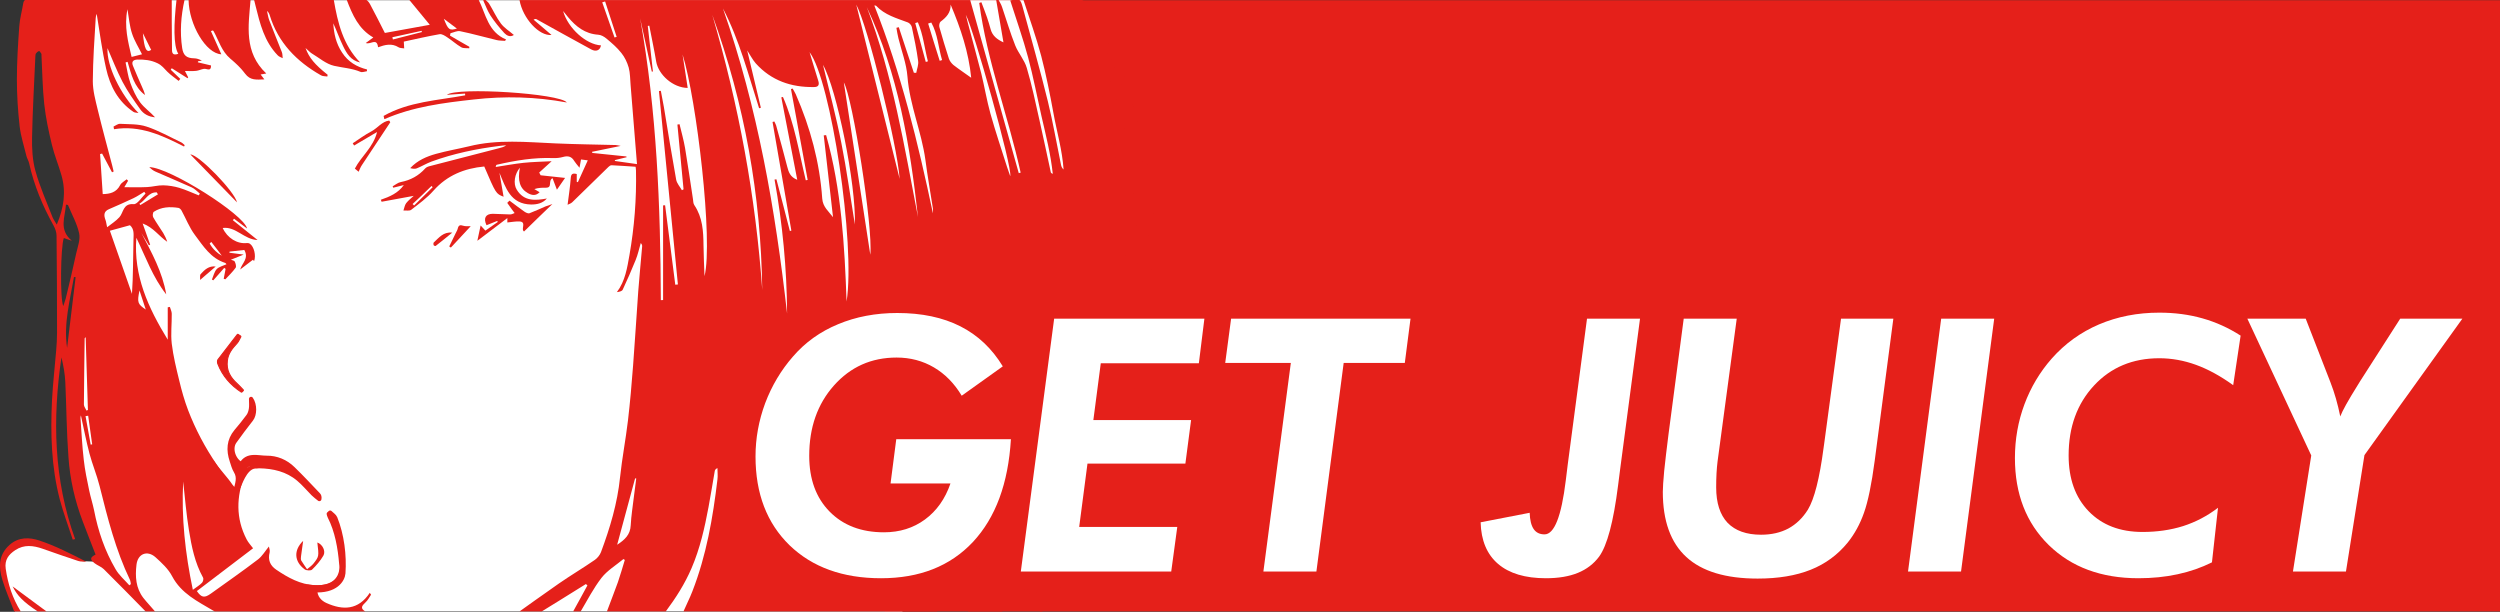
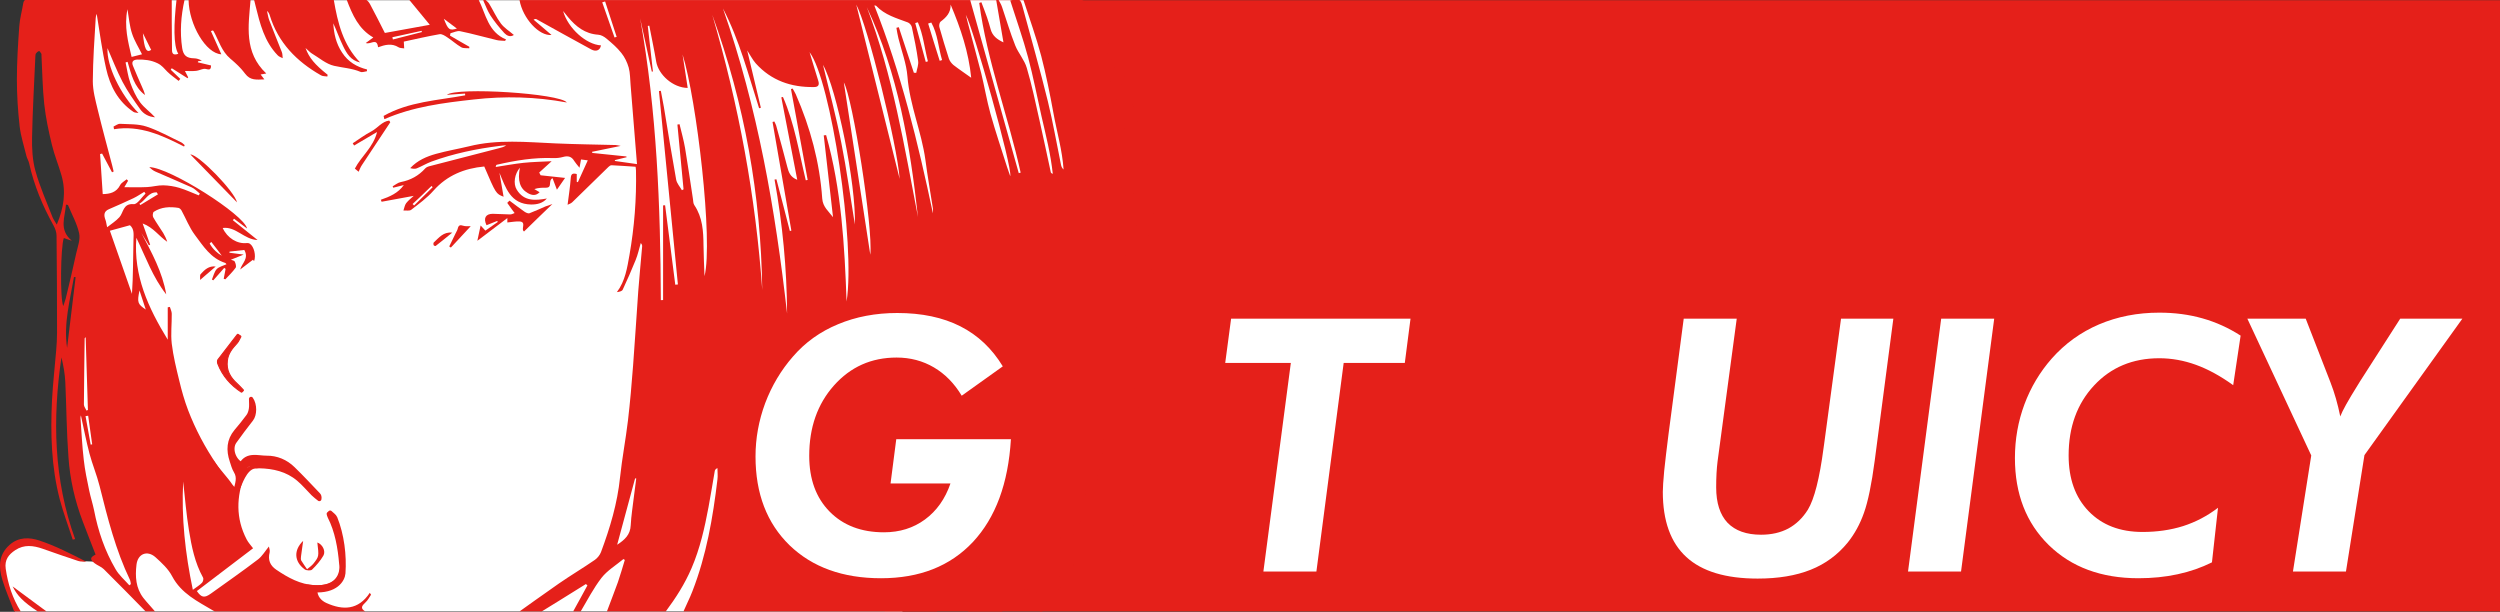
<svg xmlns="http://www.w3.org/2000/svg" width="2370" height="580" viewBox="0 0 2370 580" fill="none">
  <rect x="0" y="0" width="2370" height="580" fill="#333333" stroke="none" />
  <g clip-path="url(#clip0_296_753)">
    <rect x="838.78" y="0.19" width="1531.22" height="579.413" fill="#E5201A" />
    <path d="M77.929 0.19H987.5L1035.69 206.018L855.437 579.602H82.094H14.277L5.949 555.807L2.975 527.253L23.795 512.976L78.524 532.012L95.181 532.607L71.981 405.303L77.929 276.214V0.19Z" fill="white" />
    <path d="M492.56 579.602C492.56 579.602 517.251 561.875 529.982 553.071C541.166 545.337 552.825 538.437 564.009 530.703C566.389 529.038 568.649 526.182 569.72 523.446C578.286 500.483 585.306 477.164 587.804 452.536C589.708 434.571 593.158 416.724 595.3 398.759C597.322 381.388 598.869 363.899 600.178 346.41C601.962 322.971 603.39 299.533 605.056 276.095C606.126 261.937 607.554 247.898 608.744 233.739C608.863 232.669 608.625 231.598 607.435 230.408C605.889 235.762 604.699 241.354 602.557 246.589C598.75 256.107 594.586 265.387 590.303 274.667C589.589 276.095 587.09 276.69 584.83 276.928C592.801 266.22 594.586 253.727 596.727 241.83C601.367 215.298 603.509 188.529 602.914 161.521C602.914 160.569 602.676 159.617 602.557 158.071C594.943 157.595 587.328 157 579.714 156.643C578.762 156.643 577.572 157.476 576.858 158.19C565.437 169.373 554.015 180.557 542.474 191.741C541.166 193.05 539.024 193.526 538.072 194.12C539.143 185.554 540.452 177.345 541.047 169.135C541.285 164.971 542.593 163.901 546.758 164.971C546.758 167.47 546.758 169.968 546.758 172.348C547.114 172.467 547.471 172.586 547.828 172.705C550.803 166.042 553.777 159.498 557.227 152.003C554.491 151.646 552.706 151.408 550.803 151.17C550.327 153.55 549.97 155.453 549.375 159.023C547.114 156.167 545.568 154.501 544.378 152.598C541.88 148.315 538.429 147.482 533.789 148.791C530.815 149.623 527.602 149.98 524.509 149.861C506.306 149.148 488.578 152.122 470.97 156.167C470.494 156.286 470.137 156.762 469.899 158.309C478.584 157 487.27 155.334 496.074 154.382C504.997 153.431 514.039 153.312 522.962 152.836C518.917 156.405 515.11 159.974 511.184 163.544C511.66 164.376 512.136 165.328 512.492 166.161C519.988 166.994 527.364 167.827 535.693 168.66C532.956 172.586 530.696 175.917 527.959 179.843C526.294 175.56 525.104 172.229 523.795 168.898C519.274 171.396 524.033 177.94 517.608 177.94C514.039 177.94 510.351 177.94 506.544 179.248C508.09 180.2 509.756 181.152 511.541 182.223C507.971 185.911 504.164 185.197 500.357 183.056C492.861 178.772 490.482 171.277 492.861 159.023C487.864 164.733 486.318 174.132 489.887 179.843C496.788 191.027 507.377 190.194 518.441 188.172C514.515 192.693 509.28 193.882 503.569 193.882C483.819 193.526 479.417 177.94 473.468 163.782C474.658 171.039 475.967 178.297 477.395 186.506C470.137 183.651 470.137 183.651 459.072 157.833C440.274 159.617 423.855 166.161 410.887 180.795C404.819 187.696 397.205 193.169 389.828 198.879C388.163 200.188 384.95 199.355 382.452 199.593C383.285 197.214 383.642 194.477 385.069 192.574C387.211 189.837 390.185 187.577 392.208 185.673C382.214 187.458 371.982 189.361 361.75 191.265C361.512 190.67 361.274 189.956 361.036 189.361C369.364 186.506 377.455 183.056 382.809 175.441C379.477 176.274 376.146 177.107 372.815 177.94C372.577 177.464 372.458 177.107 372.22 176.631C374.837 175.203 377.217 173.062 379.953 172.586C389.233 170.801 396.848 166.637 403.154 159.617C404.224 158.428 406.247 157.714 407.913 157.357C429.685 151.646 451.458 146.054 473.23 140.462C475.491 139.867 477.751 139.391 479.893 137.726C477.751 137.964 475.61 137.964 473.587 138.321C451.577 141.057 429.923 145.578 408.983 153.193C404.224 154.977 399.822 157.714 395.063 159.617C393.279 160.331 391.018 159.974 388.876 159.379C395.777 152.003 404.462 148.315 413.505 145.816C423.736 142.961 434.325 141.176 444.676 138.678C471.803 131.896 499.286 134.751 526.651 135.941C545.568 136.774 564.604 137.012 583.64 137.488C584.83 137.488 586.02 137.964 588.399 138.321C578.405 140.343 569.839 142.128 561.273 143.913C561.392 144.27 561.392 144.626 561.511 144.983C572.218 146.054 583.045 147.125 593.753 148.315C593.872 148.553 593.991 148.791 594.11 149.029C590.422 149.98 586.614 150.932 582.926 151.765C582.926 152.003 582.926 152.241 582.926 152.598C589.47 153.55 596.014 154.382 603.866 155.572C601.843 130.349 599.821 105.364 597.798 80.498C597.322 75.025 597.441 69.315 596.014 64.08C594.586 59.083 592.206 54.086 588.994 50.16C584.949 45.044 579.952 40.761 574.955 36.596C572.813 34.812 569.839 33.027 567.102 32.908C554.61 32.075 545.925 25.175 538.429 16.133C537.12 14.467 535.693 12.801 533.789 10.422C538.548 26.959 555.681 42.188 569.72 43.021C569.006 47.542 565.199 49.446 560.44 46.828C543.069 37.429 525.937 27.792 508.685 18.274C508.09 17.917 507.377 17.798 505.83 18.631C511.541 23.509 517.251 28.387 522.843 33.146C511.184 34.336 495.598 17.56 492.505 0.071C634.919 0.071 777.214 0.071 919.747 0.071C935.095 54.919 950.443 109.529 965.791 164.138C966.386 164.019 966.98 163.901 967.575 163.663C955.678 109.766 935.69 57.774 928.313 2.807C929.027 2.569 929.622 2.331 930.336 2.093C932.12 6.852 934.024 11.611 935.69 16.489C936.999 20.178 938.069 23.985 939.14 27.792C940.806 33.86 945.089 37.31 951.276 40.166C948.896 26.245 946.636 13.039 944.375 -0.048C944.97 -0.286 945.565 -0.524 946.16 -0.881C947.468 1.617 949.134 3.997 949.967 6.733C954.131 18.869 957.7 31.242 962.459 43.14C965.434 50.517 971.263 56.941 973.405 64.437C978.283 80.855 981.733 97.75 985.541 114.526C989.229 130.706 992.56 146.887 996.13 163.187C996.249 163.901 996.843 164.376 998.033 164.852C996.13 146.292 991.489 128.208 987.325 110.123C983.161 91.682 979.592 73.003 974.714 54.681C969.836 36.358 963.411 18.512 957.7 0.428C966.861 -1.476 967.337 -1.357 969.717 7.566C977.688 37.072 986.136 66.578 993.393 96.203C998.271 116.072 1001.72 136.417 1005.89 156.524C1006.24 157.952 1006.84 159.379 1008.27 160.688C1007.08 142.485 1001.84 124.876 998.628 107.03C995.297 88.946 991.727 70.861 987.087 53.134C982.328 35.288 976.023 17.798 970.193 -0.167C988.277 -0.167 1006.72 -0.286 1025.04 -0.048C1026.47 -0.048 1028.49 1.736 1029.32 3.283C1038.72 19.94 1048.6 36.358 1057.16 53.491C1071.08 81.212 1077.39 111.432 1085 141.295C1094.76 179.248 1095.59 217.44 1091.67 255.988C1090.72 265.03 1089.88 274.072 1088.22 282.995C1087.26 288.111 1084.65 292.989 1082.86 297.986C1082.39 297.748 1081.91 297.629 1081.44 297.391C1083.22 288.587 1085.36 279.783 1086.67 270.979C1087.98 262.651 1089.17 254.084 1089.05 245.637C1088.57 220.89 1088.81 196.143 1086.08 171.634C1082.03 134.038 1072.87 97.869 1056.57 63.842C1050.14 50.279 1044.08 36.596 1037.65 23.033C1036.11 19.821 1033.73 16.846 1031.82 13.872C1031.35 14.11 1030.87 14.348 1030.39 14.586C1031.11 17.084 1031.47 19.702 1032.42 22.081C1036.7 33.265 1041.46 44.449 1045.39 55.751C1051.81 74.312 1058.59 92.753 1063.71 111.67C1067.4 125.233 1069.18 139.391 1070.97 153.431C1073.7 176.512 1076.68 199.593 1077.87 222.794C1079.06 247.303 1079.77 271.931 1077.75 296.321C1076.68 309.527 1079.06 321.068 1082.62 333.084C1083.93 337.605 1084.17 342.364 1085.36 346.885C1086.79 352.477 1089.05 357.712 1090.24 363.304C1091.43 369.134 1091.91 375.083 1092.26 381.032C1093.81 405.303 1094.17 429.693 1088.81 453.607C1083.58 477.283 1076.2 500.483 1063.35 521.304C1060.38 526.182 1055.62 530.108 1051.33 534.154C1049.91 535.462 1047.77 535.819 1045.5 536.176C1061.33 526.063 1065.73 508.812 1071.8 493.226C1080.6 470.858 1081.91 447.182 1081.08 423.268C1080.72 413.393 1081.32 403.399 1080.01 393.643C1078.46 382.102 1075.49 370.8 1072.99 359.378C1072.27 355.928 1071.08 352.477 1069.89 348.551C1061.69 360.806 1061.09 373.893 1060.85 386.98C1060.5 411.489 1057.76 435.879 1050.38 459.318C1043.13 482.28 1035.51 505.123 1022.9 525.944C1016.47 536.533 1011 547.836 1004.46 558.306C999.699 565.92 993.449 572.464 988.095 579.602C987.262 579.602 986.548 579.602 985.715 579.602C993.449 568.181 1001.36 557.116 1008.98 545.694C1008.5 545.337 1008.03 544.98 1007.55 544.623C1006.48 545.337 1005.29 545.813 1004.34 546.646C994.345 555.45 983.994 563.303 969.836 563.897C968.051 564.016 965.91 564.968 964.601 566.277C959.604 570.798 954.782 574.962 950.023 579.602C939.315 579.602 928.607 579.602 917.899 579.602C918.018 579.007 918.081 578.888 918.319 578.413C929.86 556.64 936.404 532.964 943.423 509.526C945.922 501.197 947.587 492.631 949.61 484.184C949.134 484.065 948.658 483.946 948.182 483.827C943.899 496.319 939.616 508.812 935.214 521.185C929.146 538.199 921.413 554.379 909.753 568.3C905.589 573.178 900.354 576.509 896.428 576.628C931.407 544.504 938.307 499.532 950.919 457.057C942.114 483.827 932.358 510.358 917.843 534.748C908.563 550.215 898.149 564.492 888.155 579.602C866.026 579.602 821.648 579.602 821.648 579.602H819.744H814.985H810.821H806.062H800.113C800.113 579.602 698.745 579.602 647.943 579.602C650.679 573.178 653.836 567.229 656.334 560.685C669.66 526.539 675.846 490.727 680.129 454.559C680.605 450.989 680.129 447.301 680.129 443.732C678.464 444.565 677.869 445.397 677.631 446.349C675.608 457.771 673.824 469.312 671.682 480.733C667.994 500.483 663.592 519.995 655.62 538.556C649.196 553.547 640.804 566.634 631.167 579.602C612.607 579.602 593.928 579.602 575.368 579.602C578.818 570.203 582.45 561.28 585.782 551.881C588.161 544.98 590.184 537.842 592.325 530.822C591.849 530.584 591.492 530.227 591.017 529.989C583.997 535.819 575.669 540.816 570.196 547.836C562.581 557.711 556.926 568.776 550.502 579.602C548.122 579.602 545.743 579.602 543.363 579.602C547.884 571.274 552.468 563.303 556.87 554.974C556.395 554.498 555.919 554.023 555.443 553.666C541.523 562.47 513.619 579.602 513.619 579.602H492.56ZM746.161 297.273C745.923 254.679 741.878 212.324 734.264 170.206C734.858 170.087 735.453 170.087 736.048 169.968C740.331 186.268 744.614 202.568 748.779 218.986C749.254 218.867 749.73 218.748 750.206 218.629C744.258 184.245 738.309 149.98 732.36 115.596C732.955 115.477 733.55 115.358 734.026 115.12C734.621 116.429 735.453 117.738 735.81 119.047C739.38 132.015 742.949 144.983 746.28 157.952C747.589 163.068 749.017 167.827 755.798 170.444C750.682 143.794 745.685 117.976 740.688 92.277C741.164 92.158 741.64 92.039 742.235 91.92C753.3 117.143 757.464 144.388 763.889 170.92C764.483 170.801 765.078 170.682 765.673 170.563C760.438 141.89 755.084 113.098 749.849 84.425C750.325 84.306 750.92 84.068 751.396 83.949C752.348 85.733 753.538 87.399 754.37 89.303C768.172 120.95 777.095 153.788 779.474 188.291C780.069 196.262 785.542 200.307 789.706 205.899C786.732 180.081 783.876 154.144 780.902 128.327C781.616 128.208 782.449 128.208 783.163 128.089C797.678 179.605 800.652 232.669 802.556 285.851C811.122 231.241 787.684 75.977 767.458 49.446C770.313 58.726 772.931 67.768 775.786 76.81C776.976 80.736 775.548 82.521 771.741 82.521C750.087 82.878 731.17 76.453 716.417 60.035C713.324 56.465 711.182 52.063 708.327 47.78C712.729 66.34 717.012 84.187 721.295 102.152C720.7 102.271 720.224 102.509 719.629 102.628C709.398 70.742 701.069 38.143 685.364 8.042C718.202 101.795 735.096 198.879 746.161 297.273ZM647.054 51.587C648.72 62.176 650.267 72.646 651.932 83.354C638.012 83.235 624.211 70.861 622.069 58.369C620.166 46.947 617.667 35.645 615.526 24.342C615.05 24.461 614.574 24.461 614.098 24.58C615.764 38.976 617.31 53.372 618.976 67.768C618.619 67.768 618.262 67.887 617.905 67.887C614.217 50.992 610.529 34.217 606.84 17.322C622.664 105.721 626.114 195.072 626.471 284.542C627.185 284.542 627.899 284.542 628.613 284.423C628.613 254.56 628.613 224.697 628.613 194.715C629.208 194.715 629.922 194.596 630.517 194.596C633.729 219.7 636.941 244.804 640.154 269.908C640.986 269.789 641.819 269.67 642.652 269.67C636.703 208.516 630.636 147.482 624.687 86.328C625.282 86.209 625.876 86.09 626.471 86.09C627.423 91.206 628.375 96.203 629.327 101.319C633.134 124.282 636.822 147.244 640.986 170.206C641.581 173.776 644.556 176.988 646.459 180.319C646.935 180.081 647.411 179.724 648.006 179.486C646.102 159.022 644.08 138.559 642.176 118.095C642.89 117.976 643.604 117.857 644.199 117.738C645.983 125.233 648.125 132.729 649.434 140.343C652.17 156.405 654.431 172.705 656.929 188.766C657.167 190.67 657.167 192.931 658.238 194.477C666.09 206.137 666.804 219.224 666.923 232.55C667.042 242.306 667.518 252.062 667.875 261.818C676.203 228.385 660.379 93.943 647.054 51.587ZM1002.55 0.904C1003.74 7.566 1004.22 12.682 1005.53 17.56C1009.69 33.027 1014.21 48.256 1018.5 63.723C1021.47 74.193 1024.33 84.544 1027.18 95.013C1028.61 100.248 1029.8 105.483 1030.99 110.837C1032.3 116.548 1033.01 122.378 1034.56 128.089C1038.25 141.533 1043.72 154.62 1045.86 168.184C1052.29 207.327 1057.4 246.589 1063.23 285.732C1063.59 288.349 1064.66 290.848 1065.49 293.465C1065.97 293.346 1066.44 293.108 1066.92 292.989C1066.92 290.729 1066.92 288.468 1066.92 286.208C1066.8 245.756 1068.23 205.185 1060.61 165.09C1057.28 147.363 1055.62 129.16 1050.98 111.67C1046.1 93.467 1038.96 75.858 1032.18 58.131C1026.71 43.854 1020.52 29.696 1013.98 15.895C1011.6 11.017 1010.64 4.473 1002.55 0.904ZM884.411 202.211C884.411 200.783 884.649 199.236 884.411 197.809C882.032 182.342 879.295 166.994 877.273 151.527C873.584 124.757 862.401 99.772 860.259 72.527C859.307 60.273 854.667 48.375 851.693 36.239C850.86 33.027 850.384 29.696 849.789 26.364C850.503 26.126 851.336 26.007 852.05 25.77C856.809 40.166 861.568 54.562 866.327 68.958C867.041 68.958 867.755 68.958 868.587 69.077C869.301 65.269 870.967 61.343 870.372 57.655C868.944 46.947 866.684 36.239 864.423 25.651C864.066 23.985 862.282 21.843 860.616 21.248C849.908 17.203 838.724 14.229 830.515 5.425C830.277 5.187 829.563 5.306 828.849 5.187C854.191 69.077 870.253 135.346 884.411 202.211ZM901.187 4.354C901.425 12.087 897.023 16.489 891.669 20.535C890.598 21.367 890.122 24.104 890.479 25.532C893.334 35.645 896.309 45.639 899.521 55.514C900.235 57.774 902.02 60.035 903.804 61.581C909.158 65.745 914.75 69.434 920.699 73.717C918.319 49.446 910.705 26.84 901.187 4.354ZM675.251 14.11C700.236 99.416 716.417 186.268 722.604 274.905C721.414 185.316 705.828 98.345 675.251 14.11ZM971.264 558.068C971.62 558.425 971.977 558.9 972.334 559.257C974.833 557.592 977.688 556.402 979.83 554.26C999.342 535.7 1014.45 513.928 1026.11 489.657C1030.16 481.209 1029.32 471.929 1028.85 462.649C1013.14 496.795 996.367 529.87 971.264 558.068ZM821.711 6.733C846.339 71.099 857.285 138.678 870.253 205.78C862.639 137.369 851.455 69.791 821.711 6.733ZM811.717 4.354C825.637 60.392 839.319 115.001 852.883 169.611C850.622 137.012 822.425 23.866 811.717 4.354ZM825.042 241.473C827.779 215.893 808.386 92.991 799.938 78.119C808.148 131.182 816.714 186.982 825.042 241.473ZM957.7 166.994C960.08 159.498 922.364 25.77 915.583 13.991C916.535 17.679 917.13 19.821 917.605 22.081C921.77 37.905 926.172 53.729 930.217 69.553C933.31 82.164 935.452 95.132 938.902 107.625C943.661 124.638 949.372 141.533 954.726 158.428C955.678 161.283 956.749 164.138 957.7 166.994ZM810.408 212.8C811.717 175.322 793.157 83.949 780.188 61.462C785.899 85.138 792.562 110.004 797.559 135.346C802.675 160.926 806.125 186.744 810.408 212.8ZM603.152 453.607C602.795 453.607 602.438 453.488 602.081 453.488C596.489 474.309 590.898 495.129 585.068 516.426C592.206 511.786 597.56 506.908 597.917 497.985C598.393 488.705 599.94 479.544 601.011 470.263C601.724 464.791 602.438 459.199 603.152 453.607ZM1048.48 409.943C1042.05 430.526 1031.11 450.038 1032.77 474.19C1042.89 453.012 1044.43 431.239 1048.48 409.943ZM890.836 57.655C891.55 57.417 892.382 57.179 893.096 56.941C889.527 45.163 889.051 32.432 882.864 21.367C881.913 21.724 880.842 21.962 879.89 22.319C883.459 34.217 887.148 45.995 890.836 57.655ZM877.629 58.726C878.343 58.488 878.938 58.369 879.652 58.131C876.44 45.757 875.25 32.908 870.134 21.129C869.301 21.367 868.468 21.605 867.636 21.843C870.967 34.098 874.298 46.471 877.629 58.726ZM573.646 1.379C572.694 1.617 571.742 1.974 570.91 2.212C574.836 13.277 578.643 24.461 582.569 35.526C583.283 35.288 583.878 35.05 584.592 34.931C580.904 23.747 577.334 12.563 573.646 1.379ZM391.137 193.407C391.613 193.882 392.089 194.358 392.565 194.834C398.395 189.004 404.343 183.294 410.173 177.464C409.816 177.107 409.459 176.75 409.102 176.274C403.154 182.104 397.205 187.815 391.137 193.407Z" fill="#E5201A" />
    <path d="M138.012 579.602C124.687 566.039 111.9 552.952 98.456 539.627C96.077 537.247 92.388 536.057 89.652 533.916C85.012 530.227 85.369 528.443 90.604 525.706C86.559 515.237 82.394 504.886 78.468 494.416C70.973 474.785 66.333 454.321 64.905 433.5C63.12 409.824 63.001 386.148 61.931 362.471C61.574 354.5 60.146 346.648 58.242 338.795C49.676 397.212 50.866 454.797 71.211 511.072C70.497 511.191 69.664 511.429 68.95 511.548C64.786 498.818 60.027 486.087 56.577 473.119C48.605 442.304 47.772 410.776 49.319 379.128C50.152 363.542 51.937 348.075 53.245 332.489C53.721 326.779 54.078 321.068 54.078 315.357C54.078 284.661 53.959 254.084 53.602 223.389C53.602 220.176 52.294 216.607 50.747 213.752C40.396 195.191 32.306 175.798 27.666 154.977C27.19 152.479 25.643 150.337 25.048 147.839C22.788 138.44 19.694 129.16 18.623 119.761C16.958 105.008 16.006 90.136 16.006 75.382C16.006 58.607 17.077 41.831 18.266 25.056C18.742 17.679 20.884 10.303 22.074 2.926C22.788 -1.119 25.643 -0.524 28.379 -0.524C71.568 -0.524 114.756 -0.524 157.944 -0.524C159.491 -0.524 161.037 -0.524 162.822 -0.524C162.822 6.852 162.822 13.872 162.822 20.892C162.822 29.815 162.941 38.619 163.06 47.542C163.06 51.825 165.44 52.301 169.009 50.992C164.25 43.14 164.726 22.676 167.343 -0.167C169.723 -0.167 172.221 -0.167 174.958 -0.167C171.507 15.181 170.437 30.291 172.697 45.52C173.768 52.539 176.861 55.157 184 55.276C186.498 55.276 188.878 56.227 191.376 57.417C190.187 57.655 188.878 57.893 187.688 58.131C187.688 58.488 187.569 58.726 187.569 59.083C191.614 60.035 195.778 60.986 200.062 62.057C200.181 68.363 195.897 64.794 193.28 65.27C190.781 65.626 188.402 66.935 185.903 67.173C182.572 67.53 179.241 67.292 175.315 67.292C176.385 69.434 177.456 71.337 178.408 73.36C178.17 73.598 177.932 73.836 177.813 74.193C172.816 70.98 167.819 67.887 162.822 64.675C162.465 65.151 162.227 65.626 161.87 66.102C164.845 68.958 167.938 71.932 170.912 74.788C170.437 75.382 169.842 75.977 169.366 76.691C165.797 73.836 161.87 71.218 158.658 68.006C155.684 65.032 153.542 61.938 149.259 59.916C143.072 56.941 137.004 56.346 130.461 56.465C126.059 56.584 124.512 58.607 126.059 62.414C128.676 68.958 131.65 75.501 134.506 82.045C135.696 84.663 136.885 87.28 137.48 90.136C127.01 82.283 124.393 70.267 120.943 58.607C120.348 58.845 119.753 58.964 119.039 59.202C120.467 65.626 121.3 72.408 123.56 78.595C125.94 85.02 128.795 91.563 132.84 97.036C136.766 102.271 142.477 106.197 146.998 111.194C141.05 110.718 136.053 108.101 132.84 103.461C126.891 95.133 120.943 86.685 116.184 77.643C110.592 66.935 106.19 55.395 101.906 45.639C100.955 62.176 114.161 89.779 131.294 107.149C129.747 106.792 127.843 106.911 126.534 106.078C111.9 96.203 104.286 81.569 100.598 65.032C96.671 47.542 94.411 29.696 91.674 13.158C91.556 13.396 90.842 15.3 90.723 17.322C89.533 37.072 88.105 56.941 87.986 76.929C87.986 85.971 90.485 95.014 92.626 103.937C96.909 121.664 101.787 139.392 106.428 157.119C106.903 158.904 107.26 160.807 107.736 162.592C107.26 162.83 106.784 163.068 106.19 163.306C103.096 157.357 99.884 151.527 96.79 145.578C96.196 145.697 95.482 145.935 94.887 146.054C95.72 158.666 96.552 171.277 97.385 184.008C104.286 183.889 110.354 182.461 113.923 175.441C115.113 173.181 117.968 171.753 120.11 169.968C120.586 170.444 120.943 170.92 121.419 171.396C119.991 173.895 118.444 176.393 117.849 177.464C124.512 177.464 132.007 177.702 139.503 177.345C144.619 177.107 149.735 175.56 154.851 175.679C159.848 175.798 165.083 176.631 169.961 178.059C176.266 179.962 182.215 182.818 188.402 185.197C188.759 184.602 189.116 184.127 189.473 183.532C186.855 181.509 184.595 178.892 181.62 177.583C170.318 172.467 158.777 167.708 147.474 162.711C145.214 161.759 143.31 160.212 141.525 158.428C161.037 158.785 231.59 203.639 234.208 216.607C229.925 213.395 225.879 210.42 221.834 207.327C221.477 207.803 221.12 208.279 220.763 208.755C228.259 214.703 235.635 220.771 244.202 227.553C231.352 227.077 223.619 214.465 211.126 216.131C215.409 225.649 224.928 231.479 234.089 230.408C235.04 230.289 236.111 230.527 236.825 231.003C240.87 233.739 242.893 242.425 240.87 247.541C240.513 247.065 240.156 246.708 239.8 246.232C235.754 249.325 231.709 252.419 227.664 255.512C229.33 249.444 236.23 245.161 231.59 236.952C227.545 237.428 222.667 238.023 217.67 238.499C217.551 238.855 217.551 239.212 217.432 239.569C221.358 240.045 225.166 240.64 230.995 241.354C225.998 243.377 222.548 244.804 218.86 246.232C219.931 246.708 222.072 246.946 222.548 248.017C223.381 249.682 224.214 252.657 223.381 253.846C220.525 257.773 216.956 261.223 213.625 264.792C213.149 264.673 212.554 264.435 212.078 264.316C212.673 261.223 213.268 258.011 213.863 254.917C213.387 254.56 213.03 254.322 212.554 253.965C209.104 257.892 205.653 261.818 202.203 265.744C201.727 265.506 201.37 265.268 200.894 265.03C202.322 261.699 203.155 257.654 205.416 255.155C207.557 252.895 211.364 252.062 214.696 250.515C214.577 250.396 214.101 249.444 213.387 249.206C199.705 244.804 192.566 233.145 184.714 222.675C179.479 215.655 176.266 207.208 172.102 199.593C171.507 198.523 170.318 197.333 169.247 197.095C161.037 195.786 152.947 196.143 145.809 200.783C144.857 201.378 144.5 204.709 145.214 205.899C148.069 211.015 151.638 215.893 154.732 220.89C156.278 223.508 157.587 226.244 158.539 229.218C150.806 224.102 145.571 215.655 135.22 211.848C137.837 219.462 140.098 225.649 142.358 231.955C142.001 232.193 141.525 232.312 141.169 232.55C138.789 228.624 136.409 224.816 134.03 220.89C143.786 239.45 154.018 257.892 157.587 279.069C144.857 262.889 138.075 243.614 129.271 225.411C126.415 261.223 140.455 291.681 159.015 322.02C159.015 311.074 159.015 301.199 159.015 291.324C159.729 291.205 160.443 291.086 161.037 290.967C161.632 293.108 162.822 295.25 162.822 297.392C162.941 306.91 161.751 316.547 162.822 325.827C164.25 337.605 167.105 349.265 169.961 360.925C172.221 370.324 174.839 379.723 178.289 388.765C185.309 407.087 194.47 424.339 205.534 440.52C210.056 447.182 214.339 453.964 218.741 460.627C219.812 462.173 221.239 463.482 223.143 465.624C224.809 458.604 227.307 452.893 223.5 446.706C221.715 443.732 220.763 440.163 219.693 436.831C216.361 426.837 216.718 417.438 223.857 408.872C227.783 404.232 231.709 399.473 235.278 394.595C236.706 392.691 237.539 390.074 237.896 387.575C238.372 384.72 238.015 381.746 238.015 378.176C241.941 383.768 241.584 393.167 238.253 397.45C232.78 404.47 227.426 411.489 222.31 418.747C217.908 425.172 221.239 435.999 228.735 440.044C234.565 430.169 244.321 433.976 252.649 433.976C262.167 433.857 270.971 437.545 277.872 444.327C286.081 452.298 293.934 460.746 301.786 468.955C302.619 469.788 303.095 471.096 302.738 473.119C300.715 471.453 298.574 469.907 296.789 468.122C292.149 463.482 287.985 458.366 282.988 454.202C272.28 445.16 259.312 442.185 245.629 441.947C244.797 441.947 244.083 442.185 243.25 442.185C234.327 441.471 235.212 441.791 232 450C224.029 470.94 223.381 491.322 233.851 511.429C235.397 514.404 237.777 516.902 239.919 519.758C222.786 532.845 204.702 546.646 186.617 560.328C191.019 566.634 193.756 567.11 199.943 562.708C214.815 552 229.925 541.53 244.559 530.346C248.485 527.372 251.221 522.613 254.909 518.092C255.147 519.52 256.099 521.78 255.623 523.684C253.839 530.822 255.98 536.057 261.929 540.102C272.994 547.598 284.772 554.142 298.336 554.737C314.159 555.45 323.678 549.621 322.369 532.845C321.179 518.092 319.513 503.339 312.494 489.776C312.018 488.943 311.899 487.991 311.661 487.158C312.137 486.801 312.494 486.325 312.97 485.968C314.635 487.634 317.015 489.062 317.848 491.084C324.272 507.027 327.485 523.803 326.295 540.935C325.462 553.904 317.491 559.258 300.834 558.782C300.477 565.206 304.641 569.489 309.4 571.631C324.986 578.651 339.62 578.532 350.566 561.994C350.923 562.589 351.28 563.184 351.756 563.779C350.09 566.277 348.663 569.133 346.521 571.036C342.952 574.368 341.342 576.628 346.22 579.602C298.629 579.602 251.158 579.602 203.568 579.602C202.854 579.127 202.679 579.246 201.965 578.77C187.331 570.084 171.864 562.708 163.179 546.289C159.61 539.389 153.304 533.559 147.355 528.205C139.503 521.304 130.58 524.993 129.39 535.343C128.081 546.527 128.676 557.473 135.934 566.872C139.503 571.393 143.247 575.2 146.935 579.602C144.556 579.602 141.224 579.602 138.012 579.602ZM53.84 212.919C60.503 197.095 62.763 181.985 58.361 166.518C55.625 156.762 51.58 147.244 49.2 137.25C46.107 124.52 43.37 111.67 41.943 98.702C40.277 83.473 40.158 68.006 39.325 52.539C39.325 51.944 39.444 51.23 39.087 50.755C38.492 49.803 37.422 48.256 37.065 48.375C35.875 48.732 34.804 49.684 34.09 50.636C33.495 51.587 33.614 52.896 33.495 54.086C32.425 79.309 30.878 104.532 30.402 129.874C30.164 140.7 30.759 151.884 33.614 162.116C37.779 177.107 44.203 191.384 49.795 205.899C50.747 208.16 52.175 210.063 53.84 212.919ZM122.608 554.855C123.084 554.499 123.56 554.142 124.036 553.785C123.798 552.476 123.798 551.167 123.322 549.977C109.64 521.542 102.025 491.203 94.411 460.746C91.793 450.276 87.51 440.163 84.774 429.812C81.681 418.152 79.42 406.136 76.684 393.762C76.446 395.071 76.208 395.785 76.327 396.618C77.278 409.824 77.873 422.911 79.42 435.999C80.491 445.636 82.513 455.273 84.536 464.91C85.845 471.215 87.867 477.402 89.176 483.708C92.983 503.458 99.408 522.256 109.521 539.508C112.733 545.218 118.087 549.74 122.608 554.855ZM60.027 290.134C60.979 287.279 61.693 285.256 62.288 283.114C65.738 268.718 69.188 254.441 72.281 240.045C73.709 233.739 76.327 226.958 75.018 221.128C72.995 211.848 68.117 203.282 64.429 194.358C64.31 194.121 63.715 194.239 62.525 194.002C61.812 205.661 55.387 217.559 68.117 228.267C64.667 227.077 62.525 226.363 60.503 225.649C57.41 234.334 56.815 284.185 60.027 290.134ZM104.167 218.749C111.187 238.855 118.087 258.724 125.107 278.593C126.297 261.58 126.059 244.328 126.534 227.196C126.653 221.961 127.367 217.202 123.203 213.514C116.659 215.298 110.235 217.083 104.167 218.749ZM173.649 456.462C171.864 490.727 175.553 524.517 182.81 559.139C186.617 556.283 189.354 554.736 191.495 552.476C192.566 551.405 193.161 548.669 192.447 547.479C184.714 533.559 181.62 518.092 179.122 502.744C176.623 487.277 175.315 471.81 173.649 456.462ZM101.55 215.417C105.476 212.324 109.878 209.587 113.209 205.899C117.254 201.378 116.422 192.693 126.772 193.526C130.223 193.764 134.268 187.101 137.956 183.532C137.599 182.937 137.123 182.461 136.766 181.866C133.316 183.889 129.985 186.268 126.415 187.934C118.801 191.503 111.068 194.953 103.334 198.285C98.218 200.426 98.337 204.114 100.003 208.517C100.717 210.42 100.836 212.443 101.55 215.417ZM120.824 8.756C117.492 25.175 121.419 39.571 124.75 53.967C128.795 52.896 132.007 52.063 134.625 51.468C131.531 45.163 127.486 38.857 125.226 31.956C122.846 24.937 122.251 17.322 120.824 8.756ZM82.037 389.241C82.513 389.003 82.87 388.765 83.346 388.646C82.632 365.803 81.918 342.84 81.205 319.64C80.61 320.235 80.253 320.592 80.253 320.83C80.015 341.77 79.658 362.59 79.539 383.53C79.539 385.434 81.205 387.337 82.037 389.241ZM63.596 329.753C66.333 307.386 68.95 285.137 71.687 262.77C71.211 262.651 70.616 262.651 70.14 262.532C66.333 284.78 60.146 306.791 63.596 329.753ZM138.194 293.465C136.291 287.636 134.268 281.568 132.245 275.381C129.866 286.803 130.461 288.23 138.194 293.465ZM83.584 394.119C82.751 394.238 81.918 394.357 81.086 394.476C82.751 403.518 84.298 412.56 85.964 421.483C86.44 421.365 86.915 421.364 87.391 421.246C86.083 412.322 84.893 403.28 83.584 394.119ZM132.126 193.169C132.483 193.526 132.721 194.002 133.078 194.358C138.67 191.027 144.262 187.577 149.735 184.245C149.378 183.651 148.902 182.937 148.545 182.342C140.574 182.104 137.837 189.956 132.126 193.169ZM143.31 47.304C140.574 41.831 138.194 36.834 135.458 31.48C136.766 46.59 138.908 50.398 143.31 47.304ZM200.3 229.337C199.824 229.813 199.348 230.408 198.753 230.884C201.846 236.476 206.605 240.402 210.294 242.425C207.914 239.093 204.107 234.215 200.3 229.337Z" fill="#E5201A" />
    <path d="M201 438C205.521 444.663 214.338 453.964 218.741 460.627C219.811 462.173 221.239 463.482 223.143 465.624C224.808 458.604 227.307 452.893 223.5 446.706C221.715 443.732 220.763 440.163 219.692 436.831C216.361 426.837 216.718 417.438 223.856 408.872C227.783 404.232 231.709 399.473 235.278 394.595C236.706 392.691 237.539 390.074 237.896 387.575C238.372 384.72 238.015 381.746 238.015 378.176C241.941 383.768 241.584 393.167 238.253 397.45C232.78 404.47 227.426 411.489 222.31 418.747C217.908 425.172 221.239 435.999 228.734 440.044C234.564 430.169 244.32 433.976 252.649 433.976C262.167 433.857 270.971 437.545 277.872 444.327C286.081 452.298 293.933 460.746 301.786 468.955C302.619 469.788 303.094 471.096 302.738 473.119C300.715 471.453 298.573 469.907 296.789 468.122C292.149 463.482 287.984 458.366 282.988 454.202C272.28 445.16 259.311 442.185 245.629 441.947C244.796 441.947 244.082 442.185 243.25 442.185C234.326 441.471 229.212 453.791 226 462M296.789 559.5C318.62 561.1 325.026 549.5 325.5 543.5C326.69 526.367 324.272 507.027 317.847 491.084C317.015 489.062 314.635 487.634 312.969 485.968C312.494 486.325 312.137 486.801 311.661 487.158C311.899 487.991 312.018 488.943 312.494 489.776C319.513 503.339 322.31 519.747 323.5 534.5C325 543.667 320.6 560.8 291 556" stroke="#E5201A" stroke-width="4" stroke-linejoin="round" />
    <path d="M13.444 579.602C9.637 569.49 5.417 560.209 2.324 549.977C-1.364 537.842 -1.721 526.063 9.225 516.426C17.91 508.812 28.142 509.407 37.184 512.381C52.413 517.378 66.928 524.873 81.8 532.488C79.183 532.25 76.446 532.607 74.067 531.774C62.764 528.086 51.699 524.16 40.515 520.233C31.592 517.14 22.907 515.95 14.46 521.542C8.154 525.706 4.228 530.703 5.417 539.151C7.559 553.785 11.779 566.991 19.631 579.602C17.489 579.602 15.467 579.602 13.444 579.602Z" fill="#E5201A" />
    <path d="M35.693 579.602C22.368 570.798 16.364 564.849 11.962 555.926C22.67 563.898 33.195 571.512 44.022 579.602C41.285 579.602 38.43 579.602 35.693 579.602Z" fill="#E5201A" />
    <path d="M341.405 59.202C332.482 57.417 328.555 50.517 325.224 43.616C321.774 36.596 319.275 29.22 315.944 22.081C316.539 31.956 318.561 41.236 324.272 49.803C329.983 58.607 338.073 63.366 347.948 65.864C347.948 66.459 347.829 66.935 347.829 67.53C345.807 67.768 343.427 68.839 341.762 68.125C333.671 64.675 325.105 64.318 316.777 62.414C309.162 60.748 302.381 54.681 295.361 50.517C293.695 49.446 292.268 47.78 289.65 45.52C292.982 54.8 298.454 61.224 310.59 70.861C310.471 71.456 310.352 71.932 310.352 72.527C308.21 72.17 305.831 72.408 304.165 71.337C281.203 58.25 263.713 40.523 255.742 14.586C255.266 13.039 254.671 11.611 253.125 10.422C253.838 13.396 254.195 16.37 255.266 19.226C259.073 29.339 263.238 39.214 267.164 49.327C267.878 51.111 267.759 53.134 267.997 55.157C266.331 54.324 264.427 53.729 263.238 52.42C250.626 39.333 246.462 22.557 242.298 5.663C241.822 3.759 241.346 1.855 240.87 -0.167C266.093 -0.167 291.197 -0.167 316.42 -0.167C320.108 21.486 325.224 42.664 341.405 59.202Z" fill="#E5201A" />
    <path d="M478.822 38.738C476.205 38.5 473.468 38.619 470.97 38.024C459.31 35.288 447.888 31.956 436.229 29.577C433.373 28.982 430.161 30.767 427.068 31.48C426.949 32.194 426.83 33.027 426.592 33.741C432.66 37.31 438.727 40.88 444.914 44.33C444.914 44.806 444.914 45.282 444.914 45.758C442.416 45.52 439.322 45.995 437.3 44.806C432.541 42.069 428.495 38.262 423.855 35.288C421.714 33.86 418.858 31.956 416.598 32.432C405.176 34.455 393.754 37.072 382.809 39.452C382.928 42.069 383.047 43.973 383.166 45.877C381.381 45.52 379.239 45.758 377.812 44.806C371.387 40.761 364.962 42.426 358.419 44.806C357.229 35.288 351.28 42.664 346.759 40.761C349.257 38.976 351.28 37.429 353.898 35.526C339.977 27.554 334.148 14.229 328.556 -0.524C334.861 -0.524 340.691 -0.762 346.521 -0.286C348.068 -0.167 349.733 2.093 350.685 3.759C355.563 12.92 360.322 22.2 364.843 31.242C379.834 28.506 393.516 26.008 407.437 23.509C401.369 16.133 395.063 8.399 388.044 -0.048C410.768 -0.048 432.303 -0.048 453.837 -0.048C460.619 13.634 462.76 30.41 479.774 37.429C479.298 37.905 479.06 38.381 478.822 38.738ZM399.941 30.41C399.822 30.053 399.703 29.577 399.703 29.22C390.423 31.242 381.262 33.265 371.982 35.288C372.101 36.002 372.339 36.715 372.458 37.429C381.619 35.05 390.78 32.67 399.941 30.41ZM420.762 17.798C424.807 28.268 426.116 29.22 433.135 27.078C429.209 24.104 425.402 21.367 420.762 17.798Z" fill="#E5201A" />
    <path d="M199.942 29.458C203.274 36.953 206.605 44.33 209.817 51.468C195.302 50.874 179.122 23.39 178.765 -0.048C198.277 -0.048 217.789 -0.048 237.539 -0.048C235.516 24.461 231.114 49.565 252.411 69.672C250.626 70.029 249.079 70.267 247.057 70.624C248.247 72.17 249.079 73.241 250.626 75.264C243.25 75.502 237.301 76.453 232.423 69.91C228.497 64.556 223.5 59.916 218.384 55.633C210.055 48.613 207.438 38.5 202.56 29.696C202.322 29.339 202.084 29.101 201.846 28.863C201.251 28.982 200.537 29.22 199.942 29.458Z" fill="#E5201A" />
    <path d="M440.87 88.708C435.278 89.065 429.686 89.422 423.618 89.897C433.136 82.283 530.815 88.589 537.359 97.155C507.853 91.682 478.585 90.968 449.198 94.3C420.287 97.512 391.614 101.081 364.368 112.979C364.13 111.908 363.892 110.956 363.654 109.885C387.568 96.322 414.695 95.251 440.989 90.373C440.989 89.659 440.87 89.184 440.87 88.708Z" fill="#E5201A" />
    <path d="M523.677 193.407C513.921 202.806 505.355 211.015 496.788 219.462C493.457 217.321 499.406 210.42 492.624 209.944C488.936 209.706 485.129 210.539 480.965 210.896C480.965 210.896 480.965 209.349 480.965 206.732C471.446 213.989 462.404 220.89 452.529 228.267C453.6 223.27 454.552 218.986 455.623 213.751C457.526 215.774 458.597 216.964 460.144 218.629C464.07 215.893 467.996 213.157 471.922 210.42C471.684 210.063 471.565 209.706 471.328 209.468C467.996 210.777 464.546 212.205 461.215 213.513C458.002 206.851 460.382 202.687 467.163 202.687C472.636 202.806 478.228 203.163 483.701 203.282C485.129 203.282 486.556 202.449 487.865 201.973C487.032 200.902 486.199 199.712 485.367 198.642C483.82 196.5 482.273 194.477 480.846 192.336C481.559 191.622 482.273 190.908 482.987 190.194C487.627 193.645 492.267 197.214 497.026 200.545C498.335 201.497 500.596 202.568 501.785 202.211C506.901 200.307 511.898 197.928 516.895 195.786C518.68 195.072 520.703 194.477 523.677 193.407Z" fill="#E5201A" />
    <path d="M357.467 125.115C349.377 129.874 342.476 133.919 335.694 137.964C335.219 137.25 334.862 136.536 334.386 135.822C340.216 132.015 345.926 127.732 352.113 124.52C357.943 121.426 362.107 115.121 369.008 114.288C369.365 114.883 369.722 115.359 369.96 115.953C361.036 129.398 351.994 142.961 343.071 156.524C341.762 158.428 340.929 160.807 339.978 162.83C338.788 161.878 337.598 160.807 336.408 159.855C342.357 148.196 353.898 139.749 357.467 125.115Z" fill="#E5201A" />
    <path d="M228.699 371.694C228.897 371.824 229.159 371.797 229.326 371.629C229.482 371.473 229.647 371.322 229.815 371.167C229.895 371.093 229.977 371.018 230.058 370.941C230.291 370.723 230.542 370.478 230.698 370.244C230.827 370.051 230.805 369.794 230.646 369.624L230.64 369.618C228.74 367.6 226.828 365.568 224.794 363.654L224.795 363.654L224.788 363.648C218.317 357.766 214.386 351.134 215.549 341.832L215.549 341.828C216.362 334.982 220.183 330.326 224.699 325.453C225.52 324.57 226.139 323.51 226.695 322.444C226.887 322.076 227.069 321.71 227.249 321.35C227.601 320.646 227.945 319.959 228.333 319.299C228.464 319.075 228.403 318.789 228.193 318.638C227.766 318.334 227.341 318.061 226.928 317.795L226.923 317.792C226.505 317.523 226.099 317.262 225.694 316.973C225.476 316.817 225.173 316.861 225.009 317.073C223.566 318.932 222.122 320.785 220.68 322.637C215.942 328.721 211.217 334.788 206.562 340.994C206.55 341.01 206.538 341.028 206.528 341.046C206.224 341.578 206.134 342.28 206.15 342.941C206.166 343.616 206.294 344.32 206.488 344.902C206.49 344.909 206.493 344.917 206.496 344.924C210.941 356.457 218.63 365.101 228.699 371.694Z" fill="#E5201A" stroke="#E5201A" stroke-linejoin="round" />
    <path d="M174.482 138.916C153.661 128.327 132.602 118.452 108.093 122.497C107.974 121.664 107.736 120.831 107.617 119.998C109.64 119.047 111.781 117.262 113.804 117.381C122.251 117.857 131.055 117.381 138.908 119.998C150.211 123.687 160.799 129.755 171.626 134.87C172.935 135.465 174.006 136.655 175.077 137.607C174.839 137.964 174.72 138.44 174.482 138.916Z" fill="#E5201A" />
    <path d="M224.69 191.86C209.461 176.155 195.184 161.64 180.431 146.411C188.164 146.292 222.429 181.509 224.69 191.86Z" fill="#E5201A" />
    <path d="M287.39 512.738C286.676 518.092 285.962 522.732 285.367 527.372C285.248 528.681 285.01 530.346 285.605 531.417C287.271 534.273 289.293 536.89 291.078 539.627C293.22 537.842 295.599 536.295 297.265 534.154C302.5 527.491 302.381 527.372 300.834 514.285C305.712 515.95 309.043 522.494 306.545 526.777C303.689 531.655 299.882 536.057 295.837 539.984C294.647 541.173 290.483 540.935 288.817 539.746C278.823 532.369 278.229 521.542 287.39 512.738Z" fill="#E5201A" />
    <path d="M459.311 -1C460.739 0.547 462.642 1.736 463.713 3.521C467.52 9.708 470.495 16.489 474.778 22.2C477.99 26.483 482.868 29.458 487.151 33.146C483.701 35.526 480.37 33.741 478.109 31.361C473.35 26.127 468.829 20.654 465.022 14.824C462.166 10.422 460.382 5.306 458.121 0.428C458.597 -0.048 458.954 -0.524 459.311 -1Z" fill="#E5201A" />
    <path d="M446.223 214.465C439.917 221.247 433.73 227.91 427.425 234.691C426.949 234.334 426.354 233.977 425.878 233.621C427.901 229.337 430.042 225.054 432.065 220.89C432.779 219.462 433.611 218.154 433.968 216.607C434.682 213.633 436.11 212.919 439.084 213.989C441.226 214.703 443.724 214.346 446.223 214.465Z" fill="#E5201A" />
    <path d="M428.734 220.533C423.499 224.816 418.383 228.98 413.029 233.145C412.672 233.383 411.244 232.907 411.126 232.431C410.769 231.717 410.769 230.289 411.244 229.813C416.123 225.411 420.287 219.581 428.734 220.533Z" fill="#E5201A" />
    <path d="M204.464 252.657C199.586 256.94 195.065 260.747 189.711 265.387C189.83 263.008 189.354 260.866 190.187 259.914C193.876 255.75 198.04 251.824 204.464 252.657Z" fill="#E5201A" />
    <path d="M2173.72 541.784L2191.07 431.777L2130.5 302.126H2185.83L2209.24 362.368C2211.2 367.388 2212.95 372.572 2214.48 377.919C2216.01 383.267 2217.37 388.887 2218.57 394.78C2220.64 389.324 2226.05 379.611 2234.78 365.642L2237.4 361.385L2275.38 302.126H2334.31L2241.49 431.449L2223.97 541.784H2173.72Z" fill="white" />
    <path d="M2096.93 533.108C2086.89 538.128 2076.03 541.893 2064.36 544.403C2052.79 546.913 2040.4 548.168 2027.2 548.168C1992.06 548.168 1963.74 537.691 1942.24 516.738C1920.85 495.784 1910.15 468.282 1910.15 434.232C1910.15 416.443 1913.15 399.473 1919.15 383.321C1925.16 367.169 1933.78 352.709 1945.02 339.941C1957.57 325.753 1972.52 314.949 1989.87 307.528C2007.34 300.107 2026.38 296.396 2047.01 296.396C2061.63 296.396 2075.27 298.197 2087.93 301.798C2100.7 305.4 2112.76 310.856 2124.11 318.168L2117.07 365.151C2104.96 356.42 2093.17 349.981 2081.71 345.834C2070.25 341.687 2058.68 339.613 2047.01 339.613C2021.8 339.613 2001.17 348.235 1985.13 365.478C1969.08 382.721 1961.06 404.821 1961.06 431.777C1961.06 453.931 1967.39 471.556 1980.05 484.652C1992.71 497.748 2009.74 504.296 2031.13 504.296C2044.99 504.296 2057.81 502.441 2069.6 498.73C2081.49 494.911 2092.51 489.127 2102.66 481.378L2096.93 533.108Z" fill="white" />
    <path d="M1808.81 541.784L1840.24 302.126H1890.5L1859.07 541.784H1808.81Z" fill="white" />
    <path d="M1646.42 302.126L1628.24 437.506C1627.81 440.999 1627.48 444.764 1627.26 448.802C1627.04 452.84 1626.94 457.26 1626.94 462.061C1626.94 476.794 1630.54 487.981 1637.74 495.62C1645.05 503.15 1655.64 506.915 1669.5 506.915C1679.32 506.915 1687.94 504.951 1695.36 501.022C1702.78 496.984 1708.95 491.036 1713.86 483.179C1719.97 473.139 1724.94 453.604 1728.76 424.574C1728.98 422.937 1729.14 421.791 1729.25 421.136L1745.29 302.126H1794.89L1777.21 436.851C1774.27 459.006 1770.88 475.43 1767.06 486.125C1763.35 496.711 1758.22 506.097 1751.68 514.282C1742.18 525.959 1730.45 534.581 1716.48 540.147C1702.51 545.713 1685.76 548.495 1666.22 548.495C1635.99 548.495 1613.46 541.675 1598.61 528.033C1583.77 514.391 1576.35 493.819 1576.35 466.318C1576.35 462.389 1576.79 455.732 1577.66 446.346C1578.64 436.961 1580.01 425.392 1581.75 411.642L1596.16 302.126H1646.42Z" fill="white" />
-     <path d="M1403.64 495.129L1450.13 486.125C1450.35 493.001 1451.6 498.13 1453.9 501.513C1456.19 504.896 1459.63 506.588 1464.21 506.588C1473.49 506.588 1480.2 489.563 1484.35 455.513C1485.22 448.529 1485.87 443.236 1486.31 439.634L1504.48 302.126H1554.74L1535.91 444.709C1535.47 448.092 1534.82 453.222 1533.95 460.097C1529.58 494.692 1523.58 517.229 1515.94 527.705C1510.81 534.581 1504.1 539.71 1495.8 543.093C1487.51 546.477 1477.42 548.168 1465.52 548.168C1445.88 548.168 1430.76 543.639 1420.17 534.581C1409.59 525.523 1404.08 512.372 1403.64 495.129Z" fill="white" />
    <path d="M1197.69 541.784L1223.72 344.033H1161.51L1167.08 302.126H1337.17L1331.76 344.033H1273.81L1247.95 541.784H1197.69Z" fill="white" />
-     <path d="M967.743 541.784L999.337 302.126H1141.76L1136.52 344.36H1043.54L1036.5 398.218H1129.15L1123.75 439.471H1030.93L1023.07 499.549H1116.06L1110.33 541.784H967.743Z" fill="white" />
    <path d="M911.693 375.137C904.709 363.459 895.923 354.51 885.337 348.29C874.751 342.069 862.965 338.959 849.978 338.959C826.078 338.959 806.27 347.799 790.555 365.478C774.948 383.049 767.145 405.258 767.145 432.105C767.145 454.259 773.584 471.884 786.462 484.98C799.34 498.076 816.528 504.624 838.028 504.624C852.87 504.624 865.802 500.586 876.825 492.51C887.957 484.325 896.033 472.921 901.053 458.297H844.249L849.651 416.389H958.348C955.838 458.297 943.833 490.764 922.334 513.791C900.834 536.709 871.805 548.169 835.245 548.169C799.012 548.169 770.092 537.746 748.483 516.902C726.984 495.948 716.234 467.9 716.234 432.759C716.234 415.516 719.29 398.655 725.402 382.176C731.622 365.697 740.408 350.963 751.757 337.977C763.326 324.553 777.568 314.349 794.483 307.364C811.399 300.271 830.116 296.724 850.633 296.724C873.878 296.724 893.795 300.926 910.384 309.329C926.972 317.732 940.396 330.392 950.654 347.307L911.693 375.137Z" fill="white" />
  </g>
  <defs>
    <clipPath id="clip0_296_753">
      <rect width="2370" height="580" fill="white" />
    </clipPath>
  </defs>
</svg>